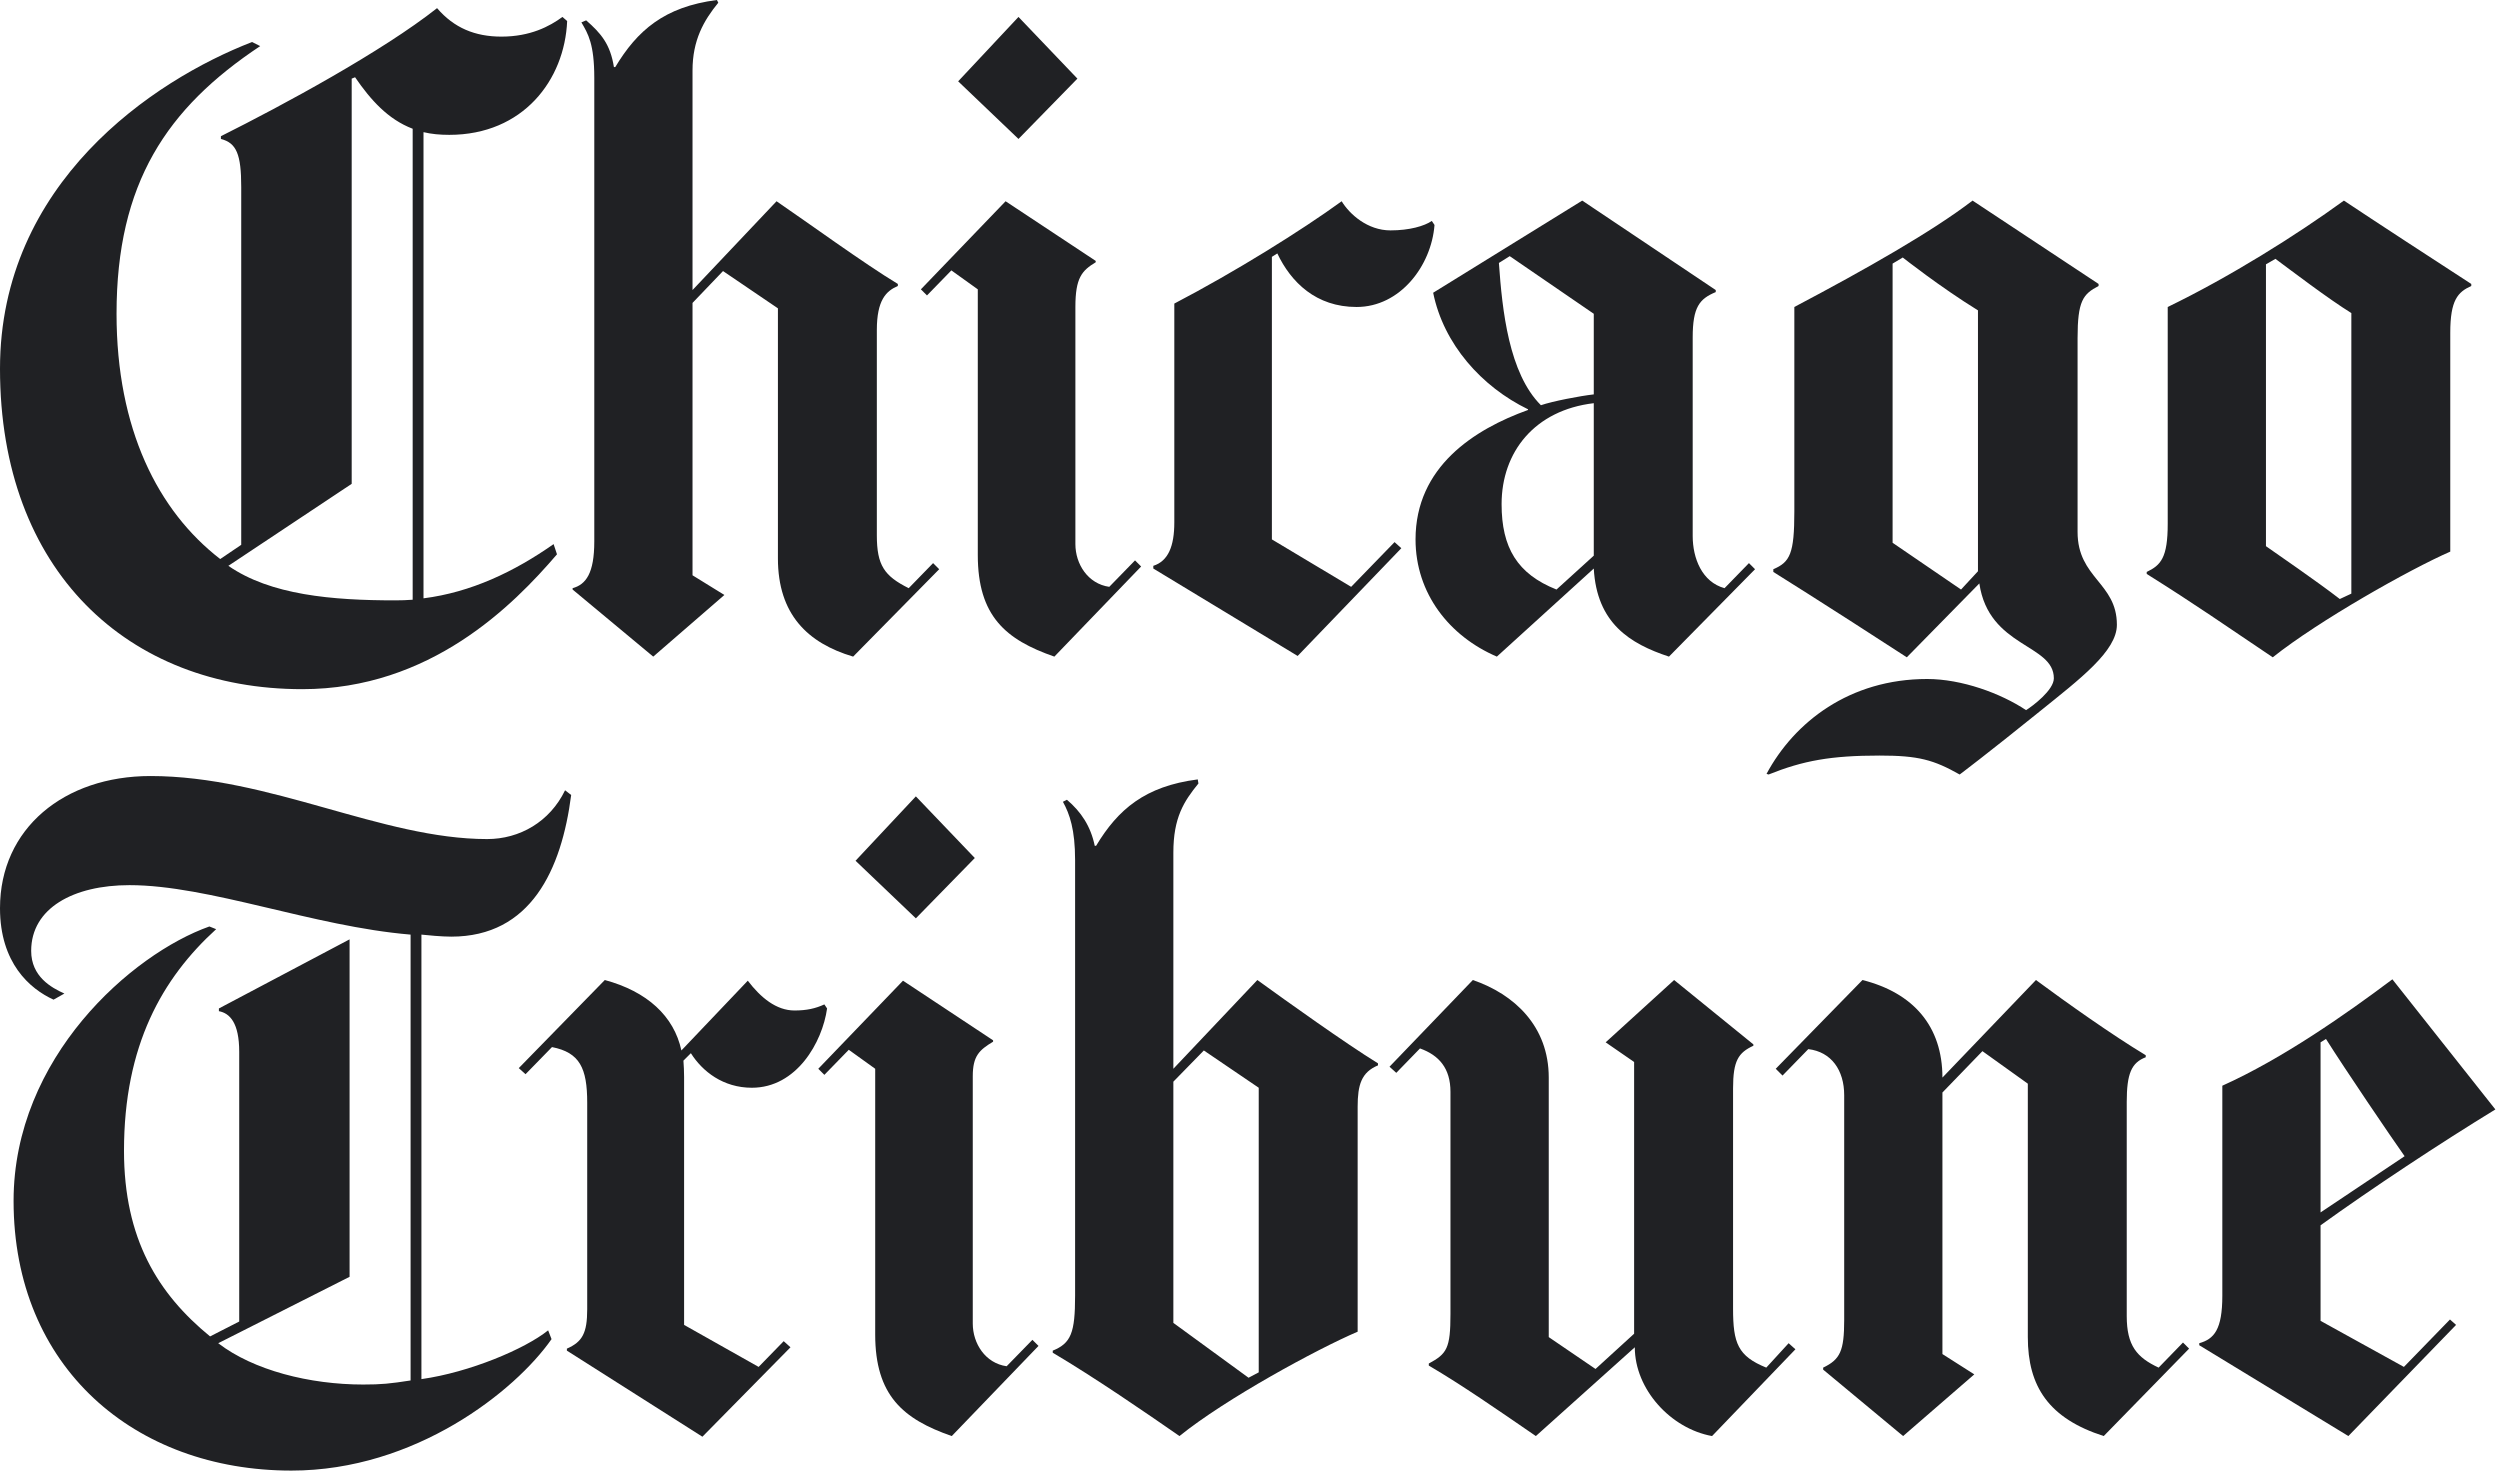
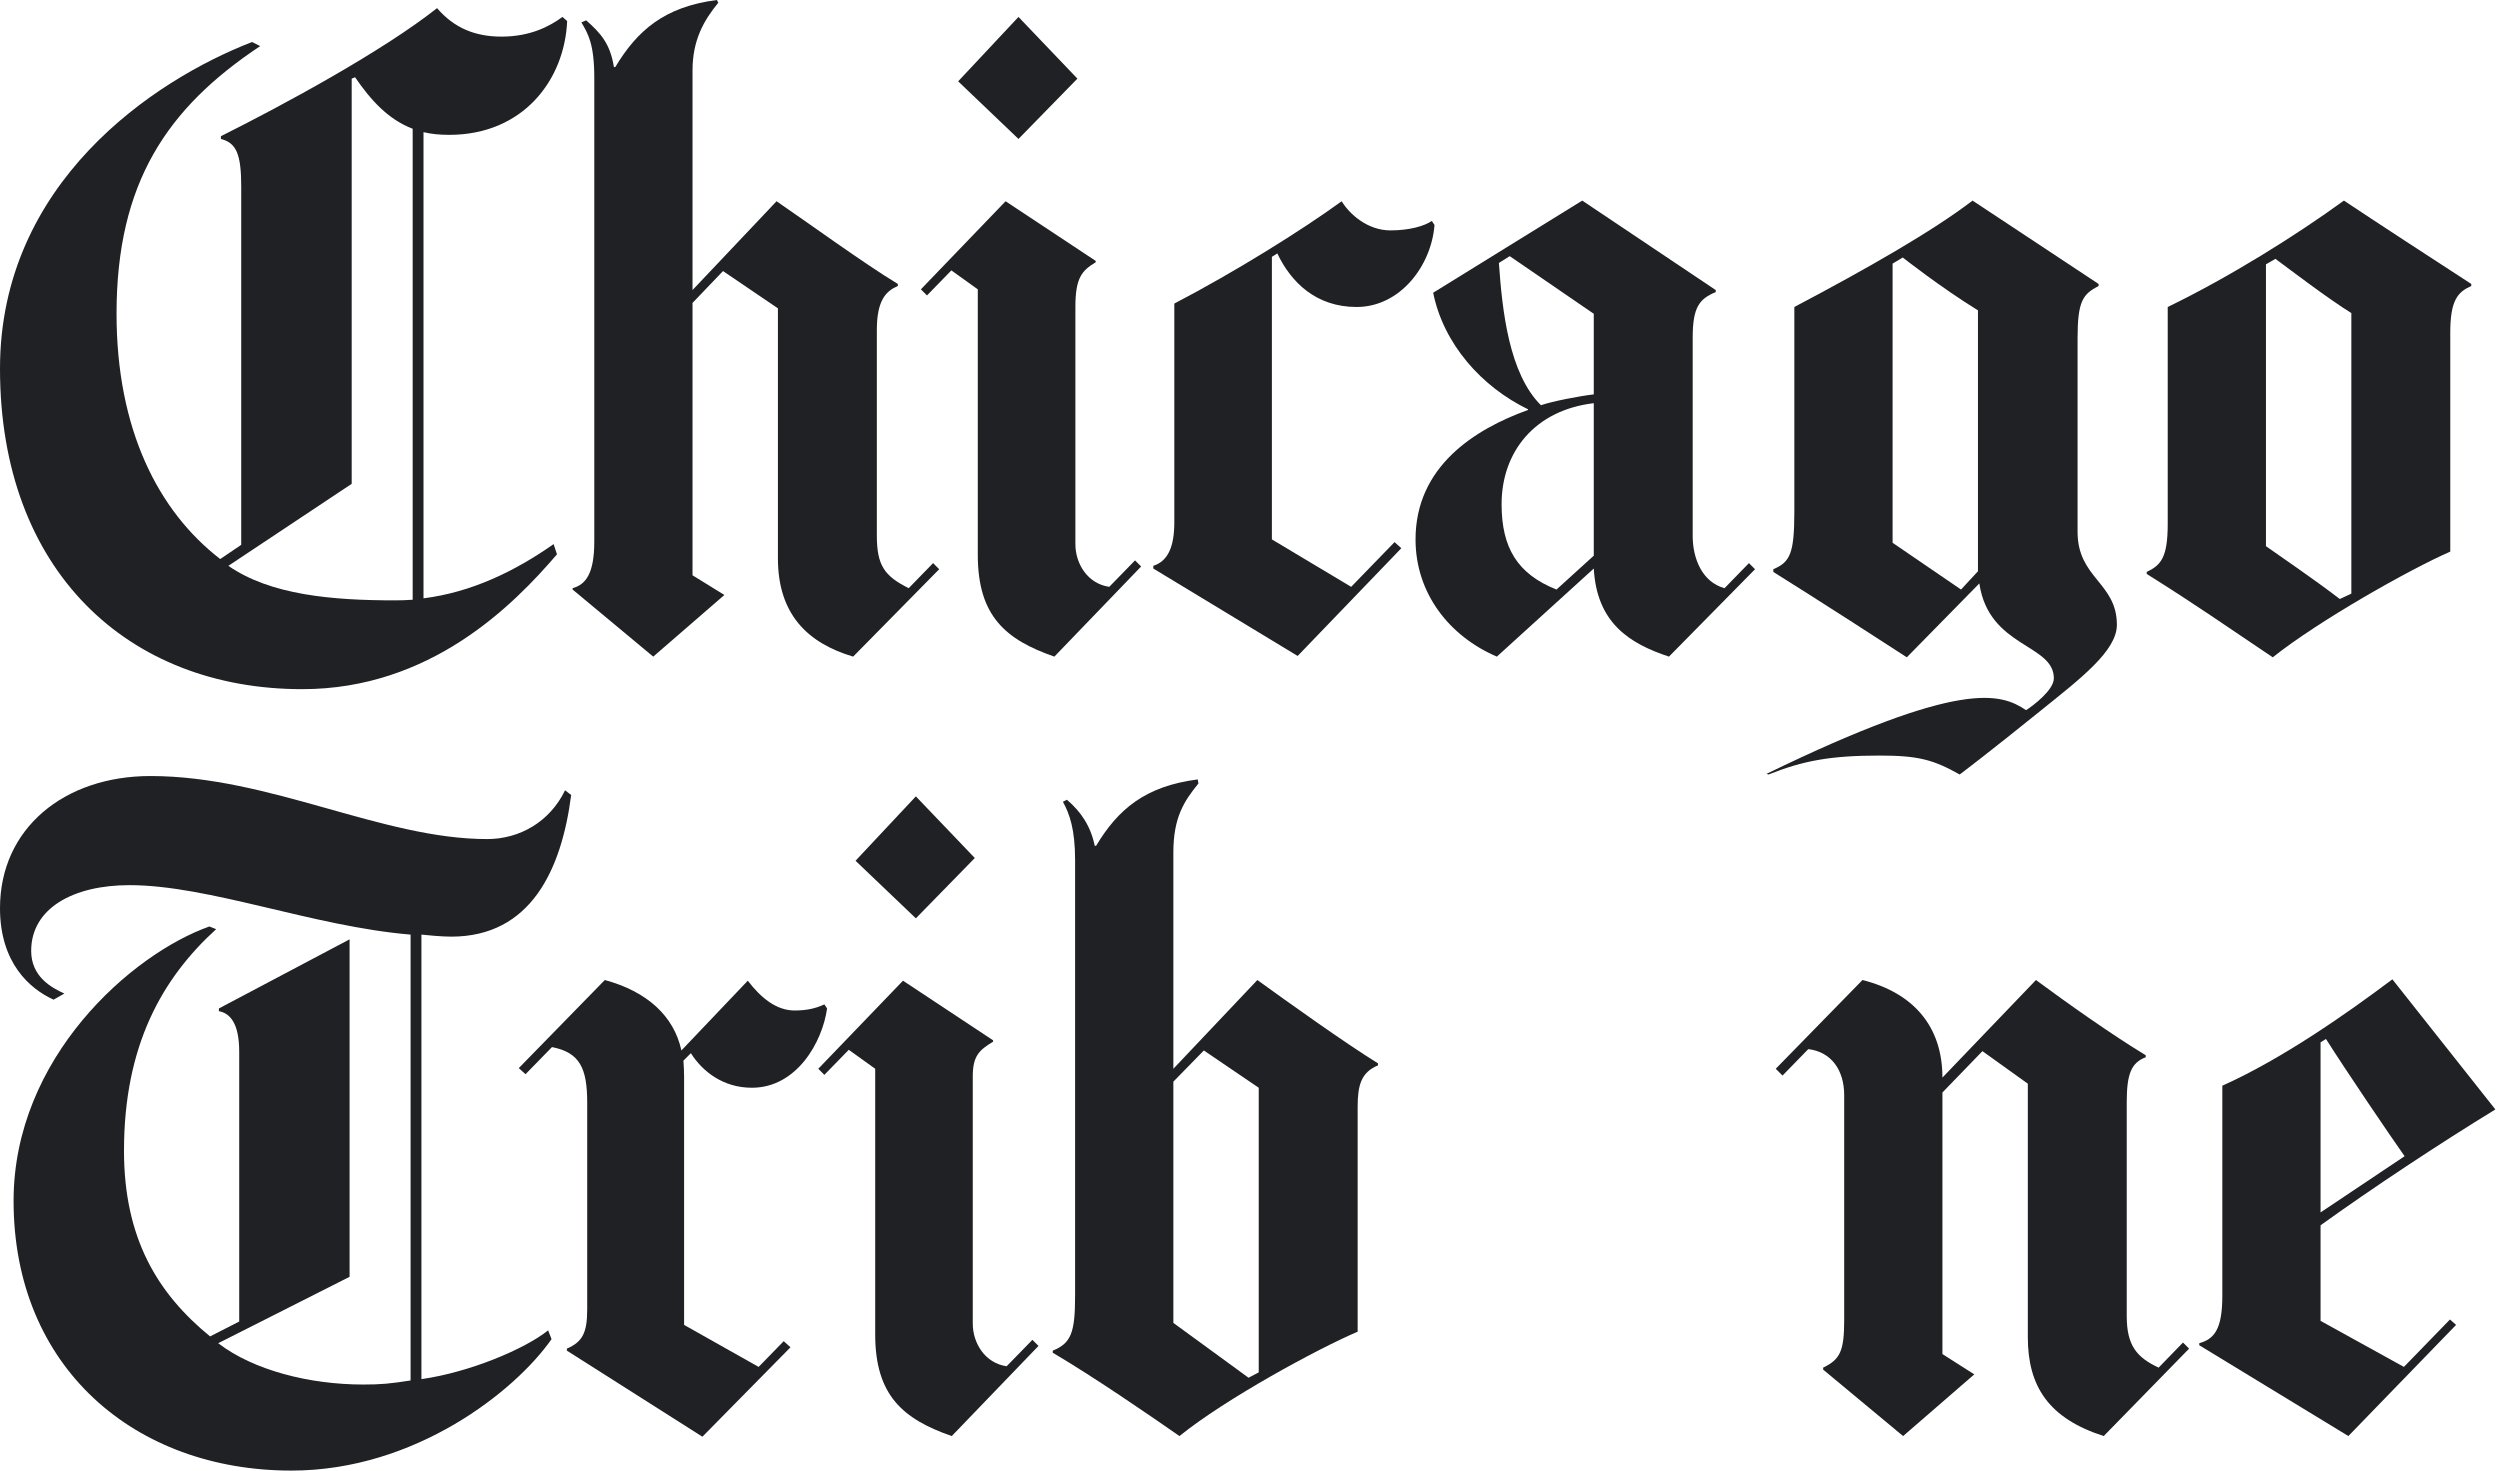
<svg xmlns="http://www.w3.org/2000/svg" width="102px" height="60px" viewBox="0 0 102 60" version="1.1">
  <title>Group 7</title>
  <g id="Designs" stroke="none" stroke-width="1" fill="none" fill-rule="evenodd">
    <g id="About" transform="translate(-629, -1820)" fill="#202124" fill-rule="nonzero">
      <g id="Group-7" transform="translate(629, 1820)">
        <g id="Group-4" transform="translate(0, 31.662)">
          <path d="M101.811,13.603 C99.508,15.011 96.77,16.825 94.679,18.33 L94.679,22.229 L98.079,24.108 L99.959,22.173 L100.208,22.394 L95.813,26.929 L89.73,23.224 L89.73,23.141 C90.334,22.97 90.671,22.587 90.671,21.205 L90.671,12.635 C93.13,11.529 95.729,9.705 97.609,8.294 L101.811,13.603 Z M98.108,15.511 C97.536,14.704 95.691,11.982 94.9,10.728 L94.679,10.865 L94.679,17.805 L98.108,15.511 Z" id="e" />
          <path d="M89.315,23.362 L85.832,26.929 C83.593,26.21 82.735,24.91 82.735,22.892 L82.735,12.552 L80.883,11.225 L79.251,12.912 L79.251,23.584 L80.551,24.412 L77.647,26.929 L74.385,24.219 L74.385,24.137 C75.077,23.804 75.243,23.46 75.243,22.2 L75.243,13.022 C75.243,11.999 74.717,11.253 73.778,11.142 L72.727,12.221 L72.45,11.944 L75.989,8.323 C78.063,8.847 79.251,10.207 79.251,12.303 L83.067,8.323 C84.339,9.262 86.173,10.564 87.546,11.391 L87.546,11.474 C86.965,11.695 86.771,12.137 86.771,13.299 L86.771,22.035 C86.771,23.24 87.183,23.722 88.072,24.137 L89.066,23.113 L89.315,23.362" id="n" />
-           <path d="M73.253,23.389 L69.852,26.929 C68.165,26.624 66.7,25.021 66.7,23.307 L62.663,26.929 C61.084,25.844 59.655,24.853 58.295,24.053 L58.295,23.97 C59.035,23.571 59.179,23.351 59.179,21.951 L59.179,12.884 C59.179,11.923 58.71,11.391 57.936,11.114 L56.968,12.11 L56.692,11.86 L60.092,8.323 C61.779,8.902 63.189,10.203 63.189,12.303 L63.189,22.892 L65.097,24.192 L66.672,22.754 L66.672,11.667 L65.511,10.865 L68.304,8.323 L71.538,10.949 L71.538,11.004 C70.925,11.289 70.709,11.612 70.709,12.745 L70.709,21.731 C70.709,23.141 70.903,23.666 72.064,24.137 L72.976,23.141 L73.253,23.389" id="u" />
          <path d="M56.222,11.805 C55.544,12.087 55.392,12.599 55.392,13.492 L55.392,22.671 C53.726,23.384 50.001,25.41 48.122,26.929 C46.786,26 44.666,24.543 42.952,23.529 L42.952,23.444 C43.698,23.141 43.864,22.718 43.864,21.205 L43.864,3.429 C43.864,2.185 43.643,1.549 43.367,1.051 L43.531,0.968 C44.113,1.465 44.499,2.046 44.666,2.848 L44.72,2.848 C45.611,1.363 46.719,0.413 48.868,0.138 L48.896,0.304 C48.298,1.038 47.873,1.701 47.873,3.125 L47.873,11.944 L51.3,8.323 C52.492,9.186 54.901,10.909 56.222,11.723 L56.222,11.805 Z M51.356,24.33 L51.356,12.718 L49.117,11.197 L47.873,12.47 L47.873,22.312 L50.941,24.55 L51.356,24.33 Z" id="b" />
          <polyline id="." points="39.772 3.345 37.367 5.806 34.906 3.457 37.367 0.83 39.772 3.345" />
          <path d="M42.371,23.251 L38.832,26.929 C36.842,26.238 35.708,25.27 35.708,22.781 L35.708,11.944 L34.63,11.169 L33.634,12.192 L33.386,11.944 L36.842,8.35 L40.518,10.783 L40.518,10.839 C39.952,11.181 39.689,11.422 39.689,12.248 L39.689,22.339 C39.689,23.151 40.2,23.957 41.071,24.081 L42.122,23.003 L42.371,23.251" id="i" />
          <path d="M33.745,9.483 C33.552,10.865 32.501,12.718 30.676,12.718 C29.506,12.718 28.658,12.054 28.188,11.308 L27.884,11.612 C27.899,11.77 27.911,12.108 27.911,12.276 L27.911,22.394 L30.952,24.108 L31.975,23.058 L32.252,23.307 L28.658,26.956 L23.129,23.444 L23.129,23.362 C23.764,23.085 23.958,22.722 23.958,21.758 L23.958,13.326 C23.958,11.917 23.654,11.281 22.521,11.059 L21.442,12.165 L21.166,11.917 L24.676,8.323 C26.394,8.787 27.497,9.787 27.801,11.197 L30.51,8.35 C31.036,9.041 31.671,9.566 32.417,9.566 C32.915,9.566 33.275,9.483 33.634,9.318 L33.745,9.483" id="r" />
          <path d="M23.304,0.774 C22.91,3.831 21.654,6.553 18.411,6.553 C18.024,6.553 17.443,6.497 17.194,6.47 L17.194,24.606 C19.157,24.33 21.415,23.378 22.364,22.616 L22.503,22.975 C21.023,25.095 16.943,28.338 11.889,28.338 C5.496,28.338 0.554,24.131 0.554,17.335 C0.554,11.479 5.387,7.256 8.543,6.138 L8.819,6.248 C6.617,8.254 5.059,10.989 5.059,15.289 C5.059,18.879 6.442,21.123 8.571,22.864 L9.76,22.256 L9.76,11.253 C9.76,10.064 9.373,9.677 8.931,9.594 L8.931,9.483 L14.263,6.663 L14.263,20.432 L8.903,23.141 C10.34,24.247 12.635,24.827 14.817,24.827 C15.567,24.827 15.912,24.791 16.752,24.661 L16.752,6.47 C12.773,6.138 8.534,4.452 5.281,4.452 C2.996,4.452 1.272,5.39 1.272,7.134 C1.272,8.185 2.099,8.637 2.627,8.875 L2.185,9.124 C1.215,8.683 0,7.628 0,5.392 C0,2.136 2.621,0 6.138,0 C11.005,0 15.575,2.572 19.876,2.572 C21.202,2.572 22.432,1.869 23.055,0.581 L23.304,0.774" id="T" />
        </g>
        <g id="Group-5">
          <path d="M100.828,11.668 C100.275,11.917 99.971,12.248 99.971,13.575 L99.971,22.506 C98.329,23.222 94.608,25.32 92.728,26.818 C90.709,25.463 89.658,24.717 87.586,23.417 L87.586,23.335 C88.165,23.058 88.443,22.754 88.443,21.372 L88.443,12.525 C90.958,11.308 93.695,9.594 95.631,8.184 C96.861,9.004 99.418,10.672 100.828,11.585 L100.828,11.668 Z M95.935,24.22 L95.935,12.773 C94.998,12.194 93.474,11.032 92.838,10.561 L92.451,10.783 L92.451,22.284 C92.921,22.616 94.497,23.694 95.464,24.44 L95.935,24.22 Z" id="o" />
-           <path d="M86.369,25.492 C86.369,26.566 84.861,27.703 83.217,29.029 C81.065,30.768 79.955,31.6 79.955,31.6 C78.89,31 78.274,30.827 76.692,30.827 C74.699,30.827 73.569,31.034 72.158,31.6 L72.075,31.573 C73.21,29.459 75.465,27.703 78.627,27.703 C80.037,27.703 81.633,28.287 82.664,28.974 C82.938,28.803 83.797,28.156 83.797,27.675 C83.797,26.264 81.143,26.431 80.757,23.804 L77.798,26.818 C74.331,24.566 72.352,23.335 72.352,23.335 L72.352,23.224 C73.035,22.933 73.209,22.587 73.209,20.873 L73.209,12.525 C76.134,10.982 78.843,9.439 80.48,8.184 L85.622,11.585 L85.622,11.668 C84.986,11.999 84.765,12.276 84.765,13.797 L84.765,21.703 C84.765,23.595 86.369,23.772 86.369,25.492 Z M80.701,23.307 L80.701,12.663 C79.152,11.707 77.632,10.506 77.632,10.506 L77.218,10.755 L77.218,22.145 L80.01,24.053 L80.701,23.307 Z" id="g" />
+           <path d="M86.369,25.492 C86.369,26.566 84.861,27.703 83.217,29.029 C81.065,30.768 79.955,31.6 79.955,31.6 C78.89,31 78.274,30.827 76.692,30.827 C74.699,30.827 73.569,31.034 72.158,31.6 L72.075,31.573 C80.037,27.703 81.633,28.287 82.664,28.974 C82.938,28.803 83.797,28.156 83.797,27.675 C83.797,26.264 81.143,26.431 80.757,23.804 L77.798,26.818 C74.331,24.566 72.352,23.335 72.352,23.335 L72.352,23.224 C73.035,22.933 73.209,22.587 73.209,20.873 L73.209,12.525 C76.134,10.982 78.843,9.439 80.48,8.184 L85.622,11.585 L85.622,11.668 C84.986,11.999 84.765,12.276 84.765,13.797 L84.765,21.703 C84.765,23.595 86.369,23.772 86.369,25.492 Z M80.701,23.307 L80.701,12.663 C79.152,11.707 77.632,10.506 77.632,10.506 L77.218,10.755 L77.218,22.145 L80.01,24.053 L80.701,23.307 Z" id="g" />
          <path d="M71.606,23.224 L68.094,26.79 C66.494,26.262 65.149,25.424 65.026,23.196 L61.072,26.79 C59.137,25.961 57.754,24.213 57.754,22.008 C57.754,19.047 60.143,17.518 62.343,16.727 L62.343,16.699 C60.451,15.781 58.899,14.043 58.473,11.944 L64.555,8.184 L70.002,11.834 L70.002,11.917 C69.339,12.194 69.062,12.525 69.062,13.768 L69.062,21.869 C69.062,22.777 69.441,23.746 70.361,23.998 L71.357,22.975 L71.606,23.224 Z M65.026,16.091 L65.026,12.802 L61.597,10.451 L61.155,10.728 C61.292,12.677 61.562,15.227 62.869,16.533 C63.344,16.37 64.455,16.156 65.026,16.091 Z M65.026,22.671 L65.026,16.45 C62.618,16.734 61.265,18.438 61.265,20.569 C61.265,22.339 61.902,23.417 63.505,24.053 L65.026,22.671 Z" id="a" />
          <path d="M58.528,9.179 C58.4,10.846 57.124,12.525 55.349,12.525 C53.696,12.525 52.673,11.518 52.115,10.34 L51.893,10.479 L51.893,22.008 L55.127,23.943 L56.898,22.118 L57.174,22.367 L52.944,26.763 L47.055,23.196 L47.055,23.086 C47.664,22.892 47.912,22.284 47.912,21.316 L47.912,12.386 C50.4,11.087 53.099,9.404 54.74,8.211 C55.062,8.74 55.794,9.4 56.731,9.4 C57.508,9.4 58.116,9.223 58.418,9.014 L58.528,9.179" id="c" />
          <polyline id="." points="43.958 3.208 41.554 5.669 39.093 3.318 41.554 0.691 43.958 3.208" />
          <path d="M46.558,23.113 L43.018,26.79 C41.028,26.1 39.894,25.132 39.894,22.643 L39.894,11.805 L38.816,11.032 L37.821,12.054 L37.572,11.805 L41.028,8.211 L44.705,10.645 L44.705,10.7 C44.138,11.043 43.876,11.336 43.876,12.525 L43.876,22.2 C43.876,23.013 44.386,23.819 45.258,23.943 L46.309,22.864 L46.558,23.113" id="i" />
          <path d="M38.319,23.224 L34.808,26.79 C32.955,26.238 31.739,25.068 31.739,22.781 L31.739,12.58 L29.499,11.059 L28.255,12.359 L28.255,23.472 L29.555,24.275 L26.652,26.79 L23.362,24.053 L23.362,23.998 C23.908,23.847 24.247,23.389 24.247,22.09 L24.247,3.18 C24.247,1.798 23.997,1.383 23.721,0.913 L23.915,0.83 C24.521,1.359 24.9,1.802 25.048,2.737 L25.103,2.737 C25.994,1.252 27.101,0.275 29.25,0 L29.306,0.111 C28.708,0.843 28.255,1.643 28.255,2.876 L28.255,11.834 L31.683,8.211 C32.932,9.062 35.262,10.759 36.632,11.585 L36.632,11.668 C36.151,11.873 35.775,12.248 35.775,13.465 L35.775,21.841 C35.775,23.067 36.079,23.5 37.075,23.998 L38.07,22.975 L38.319,23.224" id="h" />
          <path d="M23.14,0.858 C23.038,3.264 21.343,5.502 18.33,5.502 C17.947,5.502 17.599,5.47 17.279,5.392 L17.279,24.412 C19.216,24.166 20.969,23.333 22.587,22.2 L22.725,22.616 C20.936,24.703 17.556,28.118 12.33,28.118 C5.221,28.118 0,23.29 0,15.041 C0,7.476 6.241,3.279 10.285,1.714 L10.616,1.881 C6.804,4.412 4.755,7.471 4.755,12.802 C4.755,17.502 6.442,20.846 8.985,22.809 L9.842,22.229 L9.842,7.631 C9.842,6.293 9.649,5.834 9.013,5.669 L9.013,5.557 C11.556,4.285 15.593,2.101 17.832,0.332 C18.523,1.139 19.383,1.494 20.458,1.494 C21.632,1.494 22.422,1.078 22.947,0.691 L23.14,0.858 Z M16.837,24.469 L16.837,5.253 C15.829,4.869 15.124,4.079 14.487,3.152 L14.349,3.208 L14.349,19.74 L9.317,23.086 C11.04,24.279 13.55,24.495 16.118,24.495 C16.361,24.495 16.6,24.487 16.837,24.469 Z" id="C" />
        </g>
      </g>
    </g>
  </g>
</svg>